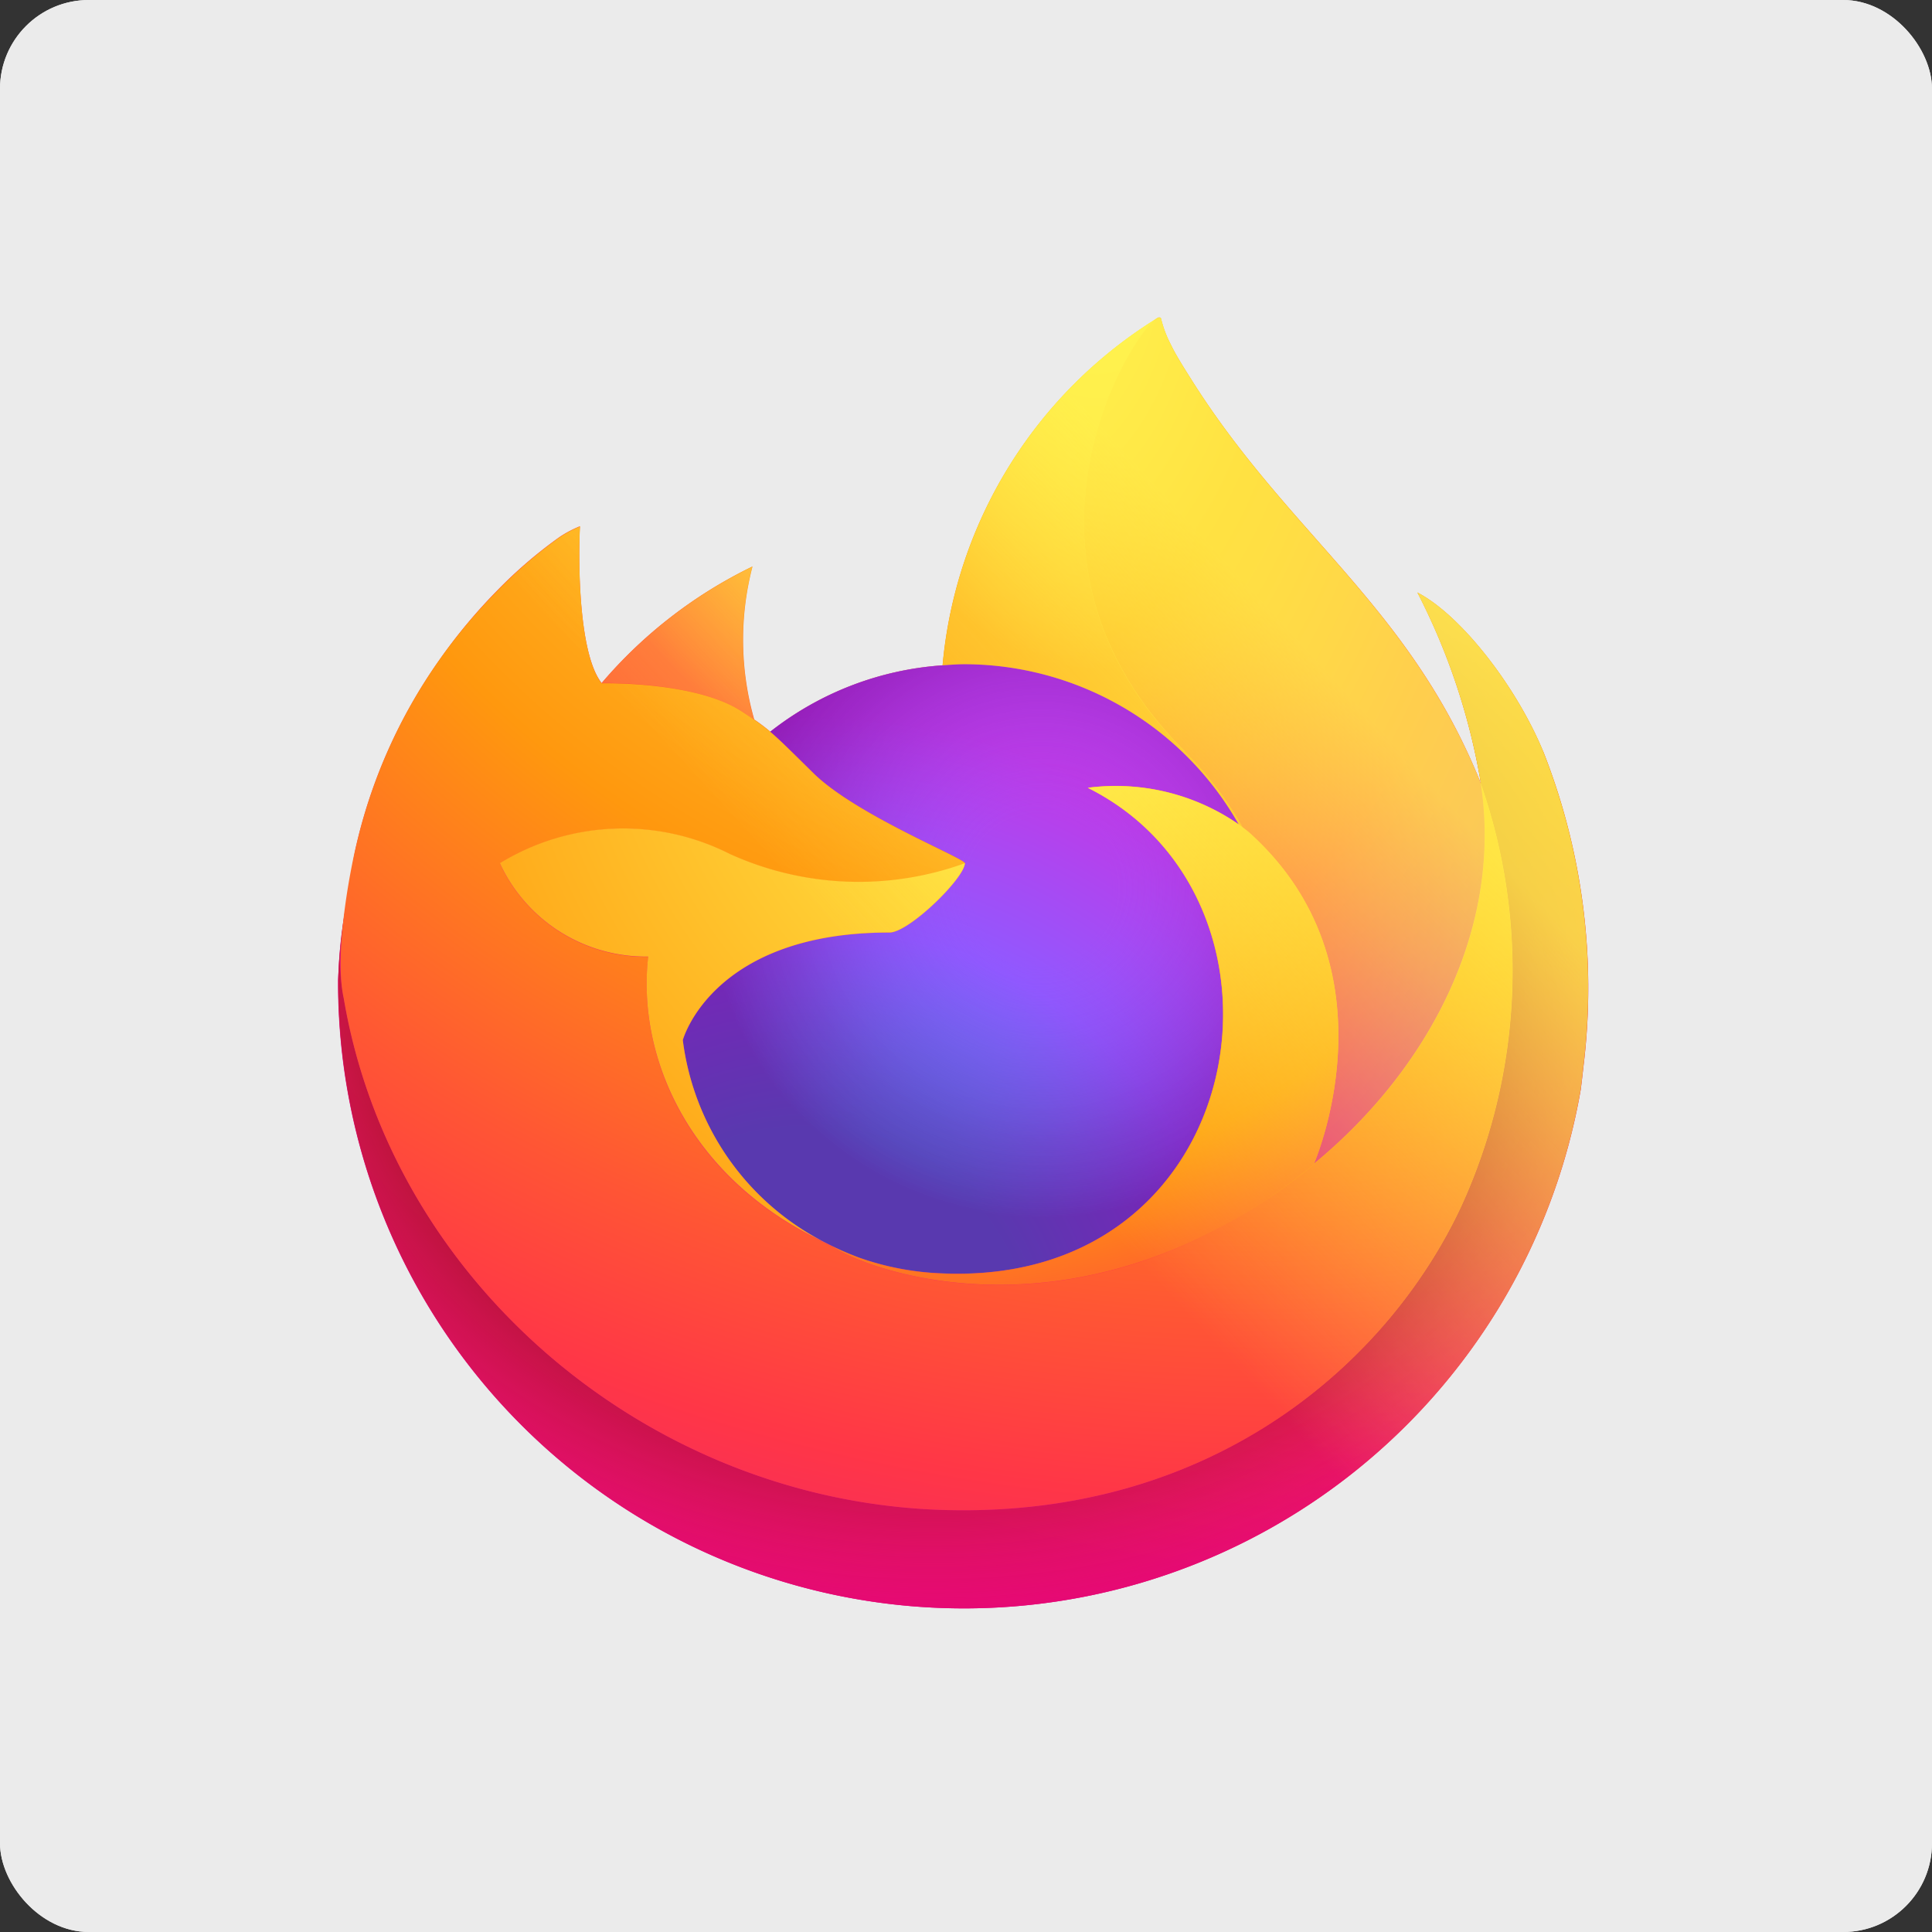
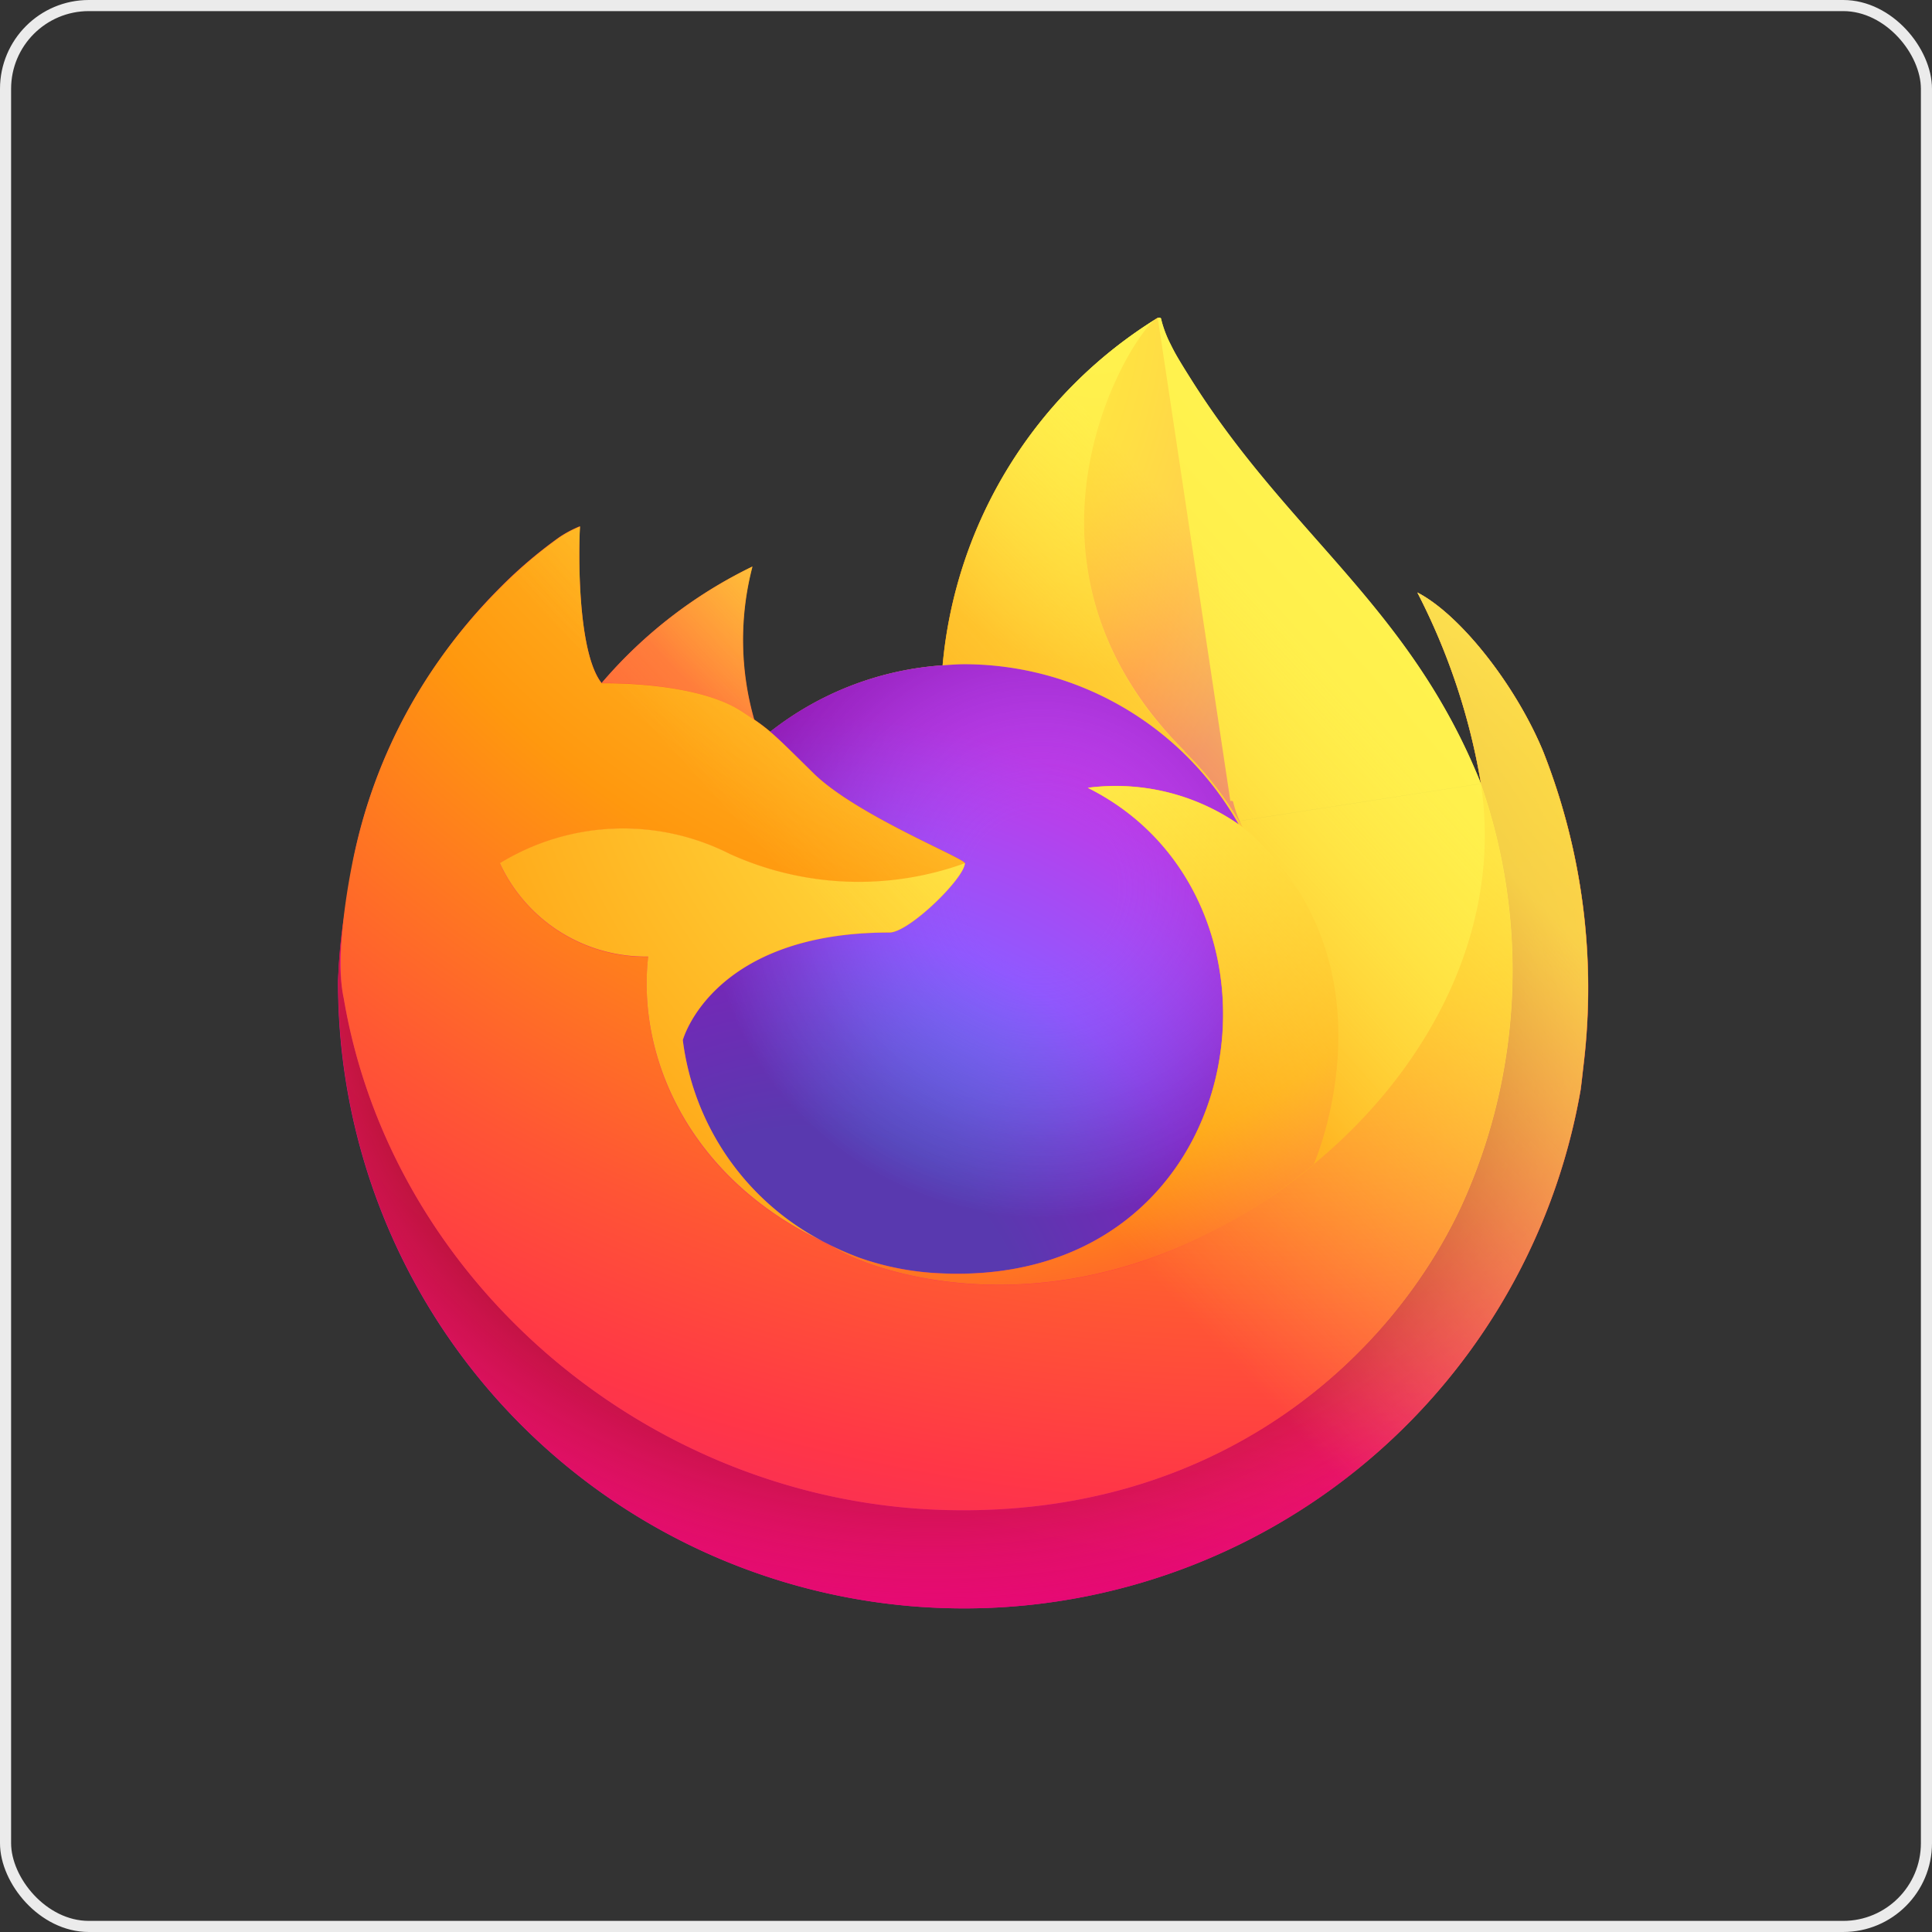
<svg xmlns="http://www.w3.org/2000/svg" width="87" height="87" viewBox="0 0 87 87">
  <rect x="0" y="0" width="87" height="87" fill="#333333" stroke="none" />
  <defs>
    <linearGradient id="linear-gradient" x1="0.914" y1="0.155" x2="0.083" y2="0.932" gradientUnits="objectBoundingBox">
      <stop offset="0.048" stop-color="#fff44f" />
      <stop offset="0.111" stop-color="#ffe847" />
      <stop offset="0.225" stop-color="#ffc830" />
      <stop offset="0.368" stop-color="#ff980e" />
      <stop offset="0.401" stop-color="#ff8b16" />
      <stop offset="0.462" stop-color="#ff672a" />
      <stop offset="0.534" stop-color="#ff3647" />
      <stop offset="0.705" stop-color="#e31587" />
    </linearGradient>
    <radialGradient id="radial-gradient" cx="0.865" cy="-0.127" r="1.284" gradientUnits="objectBoundingBox">
      <stop offset="0.129" stop-color="#ffbd4f" />
      <stop offset="0.186" stop-color="#ffac31" />
      <stop offset="0.247" stop-color="#ff9d17" />
      <stop offset="0.283" stop-color="#ff980e" />
      <stop offset="0.403" stop-color="#ff563b" />
      <stop offset="0.467" stop-color="#ff3750" />
      <stop offset="0.71" stop-color="#f5156c" />
      <stop offset="0.782" stop-color="#eb0878" />
      <stop offset="0.86" stop-color="#e50080" />
    </radialGradient>
    <radialGradient id="radial-gradient-2" cx="0.478" cy="0.397" r="1.284" gradientUnits="objectBoundingBox">
      <stop offset="0.3" stop-color="#960e18" />
      <stop offset="0.351" stop-color="#b11927" stop-opacity="0.741" />
      <stop offset="0.435" stop-color="#db293d" stop-opacity="0.341" />
      <stop offset="0.497" stop-color="#f5334b" stop-opacity="0.094" />
      <stop offset="0.53" stop-color="#ff3750" stop-opacity="0" />
    </radialGradient>
    <radialGradient id="radial-gradient-3" cx="0.515" cy="-0.285" r="1.855" gradientUnits="objectBoundingBox">
      <stop offset="0.132" stop-color="#fff44f" />
      <stop offset="0.252" stop-color="#ffdc3e" />
      <stop offset="0.506" stop-color="#ff9d12" />
      <stop offset="0.526" stop-color="#ff980e" />
    </radialGradient>
    <radialGradient id="radial-gradient-4" cx="0.193" cy="1.101" r="1.019" gradientUnits="objectBoundingBox">
      <stop offset="0.353" stop-color="#3a8ee6" />
      <stop offset="0.472" stop-color="#5c79f0" />
      <stop offset="0.669" stop-color="#9059ff" />
      <stop offset="1" stop-color="#c139e6" />
    </radialGradient>
    <radialGradient id="radial-gradient-5" cx="0.568" cy="0.36" r="0.541" gradientUnits="objectBoundingBox">
      <stop offset="0.206" stop-color="#9059ff" stop-opacity="0" />
      <stop offset="0.278" stop-color="#8c4ff3" stop-opacity="0.063" />
      <stop offset="0.747" stop-color="#7716a8" stop-opacity="0.451" />
      <stop offset="0.975" stop-color="#6e008b" stop-opacity="0.6" />
    </radialGradient>
    <radialGradient id="radial-gradient-6" cx="2.085" cy="-0.994" r="2.922" gradientUnits="objectBoundingBox">
      <stop offset="0" stop-color="#ffe226" />
      <stop offset="0.121" stop-color="#ffdb27" />
      <stop offset="0.295" stop-color="#ffc82a" />
      <stop offset="0.502" stop-color="#ffa930" />
      <stop offset="0.732" stop-color="#ff7e37" />
      <stop offset="0.792" stop-color="#ff7139" />
    </radialGradient>
    <radialGradient id="radial-gradient-7" cx="0.797" cy="-0.409" r="1.938" gradientUnits="objectBoundingBox">
      <stop offset="0.113" stop-color="#fff44f" />
      <stop offset="0.456" stop-color="#ff980e" />
      <stop offset="0.622" stop-color="#ff5634" />
      <stop offset="0.716" stop-color="#ff3647" />
      <stop offset="0.904" stop-color="#e31587" />
    </radialGradient>
    <radialGradient id="radial-gradient-8" cx="0.08" cy="-0.104" r="1.651" gradientUnits="objectBoundingBox">
      <stop offset="0" stop-color="#fff44f" />
      <stop offset="0.06" stop-color="#ffe847" />
      <stop offset="0.168" stop-color="#ffc830" />
      <stop offset="0.304" stop-color="#ff980e" />
      <stop offset="0.356" stop-color="#ff8b16" />
      <stop offset="0.455" stop-color="#ff672a" />
      <stop offset="0.57" stop-color="#ff3647" />
      <stop offset="0.737" stop-color="#e31587" />
    </radialGradient>
    <radialGradient id="radial-gradient-9" cx="0.175" cy="-0.421" r="2.387" gradientUnits="objectBoundingBox">
      <stop offset="0.137" stop-color="#fff44f" />
      <stop offset="0.48" stop-color="#ff980e" />
      <stop offset="0.592" stop-color="#ff5634" />
      <stop offset="0.655" stop-color="#ff3647" />
      <stop offset="0.904" stop-color="#e31587" />
    </radialGradient>
    <radialGradient id="radial-gradient-10" cx="1.562" cy="-0.451" r="3.128" gradientUnits="objectBoundingBox">
      <stop offset="0.094" stop-color="#fff44f" />
      <stop offset="0.231" stop-color="#ffe141" />
      <stop offset="0.509" stop-color="#ffaf1e" />
      <stop offset="0.626" stop-color="#ff980e" />
    </radialGradient>
    <linearGradient id="linear-gradient-2" x1="0.904" y1="0.151" x2="0.197" y2="0.836" gradientUnits="objectBoundingBox">
      <stop offset="0.167" stop-color="#fff44f" stop-opacity="0.8" />
      <stop offset="0.266" stop-color="#fff44f" stop-opacity="0.635" />
      <stop offset="0.489" stop-color="#fff44f" stop-opacity="0.216" />
      <stop offset="0.6" stop-color="#fff44f" stop-opacity="0" />
    </linearGradient>
  </defs>
  <g id="Grupo_23953" data-name="Grupo 23953" transform="translate(-848 -412)">
    <g id="Retângulo_4352" data-name="Retângulo 4352" transform="translate(848 412)" fill="#ebebeb" stroke="#ebebeb" stroke-width="0.5">
-       <rect width="87" height="87" rx="4" stroke="none" />
      <rect x="0.25" y="0.25" width="86.5" height="86.5" rx="3.75" fill="none" />
    </g>
    <g id="Firefox_logo__2019" data-name="Firefox_logo,_2019" transform="translate(863.225 426.293)">
      <path id="Caminho_5569" data-name="Caminho 5569" d="M54.259,19.509c-1.224-2.946-3.708-6.127-5.653-7.133a29.281,29.281,0,0,1,2.854,8.551l.005.047c-3.186-7.94-8.587-11.147-13-18.12-.223-.353-.446-.706-.664-1.079-.124-.213-.224-.405-.31-.582a5.128,5.128,0,0,1-.42-1.116A.073.073,0,0,0,37,0a.1.1,0,0,0-.053,0s-.009.007-.014.008l-.02.011L36.929,0a20.555,20.555,0,0,0-9.7,15.655,14.1,14.1,0,0,0-7.758,2.989,8.428,8.428,0,0,0-.727-.551,13.066,13.066,0,0,1-.079-6.888,20.868,20.868,0,0,0-6.783,5.243h-.013c-1.117-1.416-1.038-6.084-.974-7.059a5.037,5.037,0,0,0-.941.5A20.519,20.519,0,0,0,7.2,12.252a24.606,24.606,0,0,0-2.634,3.161v0A23.8,23.8,0,0,0,.783,23.949l-.038.186c-.053.248-.244,1.49-.277,1.76a.594.594,0,0,1-.007.062A26.86,26.86,0,0,0,0,29.841v.145a28.183,28.183,0,0,0,55.952,4.766c.047-.364.086-.723.128-1.091A28.983,28.983,0,0,0,54.256,19.5ZM21.778,41.57c.132.063.255.132.39.192l.02.012q-.205-.1-.41-.2Zm6.455-17,23.231-3.588v-.027l.005.03Z" transform="translate(-0.004 0.013)" fill="url(#linear-gradient)" />
      <path id="Caminho_5570" data-name="Caminho 5570" d="M54.261,24.153c-1.224-2.946-3.708-6.127-5.653-7.133a29.281,29.281,0,0,1,2.854,8.551V25.6l.005.03a25.522,25.522,0,0,1-.877,19.021c-3.23,6.93-11.045,14.033-23.282,13.684C14.088,57.959,2.44,48.147.266,35.3c-.4-2.026,0-3.054.2-4.7a21,21,0,0,0-.453,3.889v.145A28.183,28.183,0,0,0,55.964,39.4c.047-.364.086-.723.128-1.091a28.983,28.983,0,0,0-1.828-14.157Z" transform="translate(-0.006 -4.631)" fill="url(#radial-gradient)" />
      <path id="Caminho_5571" data-name="Caminho 5571" d="M54.261,24.153c-1.224-2.946-3.708-6.127-5.653-7.133a29.281,29.281,0,0,1,2.854,8.551V25.6l.005.03a25.522,25.522,0,0,1-.877,19.021c-3.23,6.93-11.045,14.033-23.282,13.684C14.088,57.959,2.44,48.147.266,35.3c-.4-2.026,0-3.054.2-4.7a21,21,0,0,0-.453,3.889v.145A28.183,28.183,0,0,0,55.964,39.4c.047-.364.086-.723.128-1.091a28.983,28.983,0,0,0-1.828-14.157Z" transform="translate(-0.006 -4.631)" fill="url(#radial-gradient-2)" />
      <path id="Caminho_5572" data-name="Caminho 5572" d="M50.775,22.817c.061.043.118.086.175.129a15.342,15.342,0,0,0-2.618-3.414C39.571,10.77,46.037.54,47.127.016L47.138,0a20.555,20.555,0,0,0-9.7,15.655c.329-.023.654-.05.99-.05a14.222,14.222,0,0,1,12.346,7.211Z" transform="translate(-10.219 0.013)" fill="url(#radial-gradient-3)" />
      <path id="Caminho_5573" data-name="Caminho 5573" d="M34.052,30.425c-.047.7-2.523,3.119-3.389,3.119-8.013,0-9.314,4.848-9.314,4.848a11.894,11.894,0,0,0,6.638,9.22c.157.081.316.155.476.227q.414.183.827.339a12.536,12.536,0,0,0,3.667.707c14.048.659,16.767-16.8,6.631-21.864a9.729,9.729,0,0,1,6.795,1.65,14.222,14.222,0,0,0-12.346-7.211c-.334,0-.662.028-.99.05A14.1,14.1,0,0,0,25.287,24.5c.43.364.915.849,1.936,1.856,1.912,1.884,6.817,3.836,6.828,4.065Z" transform="translate(-5.829 -5.843)" fill="url(#radial-gradient-4)" />
      <path id="Caminho_5574" data-name="Caminho 5574" d="M34.052,30.425c-.047.7-2.523,3.119-3.389,3.119-8.013,0-9.314,4.848-9.314,4.848a11.894,11.894,0,0,0,6.638,9.22c.157.081.316.155.476.227q.414.183.827.339a12.536,12.536,0,0,0,3.667.707c14.048.659,16.767-16.8,6.631-21.864a9.729,9.729,0,0,1,6.795,1.65,14.222,14.222,0,0,0-12.346-7.211c-.334,0-.662.028-.99.05A14.1,14.1,0,0,0,25.287,24.5c.43.364.915.849,1.936,1.856,1.912,1.884,6.817,3.836,6.828,4.065Z" transform="translate(-5.829 -5.843)" fill="url(#radial-gradient-5)" />
      <path id="Caminho_5575" data-name="Caminho 5575" d="M22.6,21.92c.228.145.417.272.582.386a13.066,13.066,0,0,1-.079-6.888,20.868,20.868,0,0,0-6.783,5.243C16.459,20.657,20.547,20.583,22.6,21.92Z" transform="translate(-4.457 -4.194)" fill="url(#radial-gradient-6)" />
      <path id="Caminho_5576" data-name="Caminho 5576" d="M.3,34.185C2.476,47.033,14.123,56.849,27.342,57.22c12.237.346,20.054-6.758,23.282-13.684A25.522,25.522,0,0,0,51.5,24.514v-.027c0-.021,0-.033,0-.027l.005.047c1,6.527-2.32,12.848-7.511,17.131l-.016.036c-10.114,8.238-19.792,4.969-21.748,3.636q-.205-.1-.41-.2c-5.9-2.818-8.333-8.187-7.809-12.8a7.237,7.237,0,0,1-6.676-4.2A10.63,10.63,0,0,1,17.7,27.694a14.033,14.033,0,0,0,10.58.416c-.011-.229-4.915-2.181-6.828-4.065-1.022-1.007-1.507-1.492-1.936-1.856a8.428,8.428,0,0,0-.727-.551c-.167-.114-.356-.238-.582-.386-2.056-1.336-6.143-1.263-6.279-1.259h-.013c-1.117-1.416-1.038-6.084-.974-7.059a5.037,5.037,0,0,0-.941.5,20.519,20.519,0,0,0-2.754,2.359A24.606,24.606,0,0,0,4.6,18.946v0A23.8,23.8,0,0,0,.817,27.481C.8,27.539-.2,31.916.3,34.186Z" transform="translate(-0.046 -3.516)" fill="url(#radial-gradient-7)" />
-       <path id="Caminho_5577" data-name="Caminho 5577" d="M50.723,19.526a15.342,15.342,0,0,1,2.618,3.417c.155.117.3.233.422.346,6.389,5.89,3.042,14.215,2.792,14.8,5.19-4.276,8.507-10.6,7.511-17.131-3.188-7.947-8.595-11.154-13-18.127-.223-.353-.446-.706-.664-1.079-.124-.213-.224-.405-.31-.582a5.128,5.128,0,0,1-.42-1.116.073.073,0,0,0-.064-.073.1.1,0,0,0-.053,0s-.009.007-.014.008L49.52,0c-1.09.517-7.555,10.754,1.207,19.509Z" transform="translate(-12.61 0.018)" fill="url(#radial-gradient-8)" />
+       <path id="Caminho_5577" data-name="Caminho 5577" d="M50.723,19.526a15.342,15.342,0,0,1,2.618,3.417a5.128,5.128,0,0,1-.42-1.116.073.073,0,0,0-.064-.073.1.1,0,0,0-.053,0s-.009.007-.014.008L49.52,0c-1.09.517-7.555,10.754,1.207,19.509Z" transform="translate(-12.61 0.018)" fill="url(#radial-gradient-8)" />
      <path id="Caminho_5578" data-name="Caminho 5578" d="M49.472,31.212c-.123-.113-.268-.229-.422-.346-.057-.043-.114-.086-.175-.129a9.729,9.729,0,0,0-6.795-1.65c10.136,5.068,7.417,22.519-6.631,21.864a12.536,12.536,0,0,1-3.667-.707q-.414-.155-.827-.339c-.159-.073-.318-.145-.476-.227l.02.012c1.959,1.337,11.634,4.6,21.748-3.636l.016-.036c.252-.589,3.6-8.914-2.792-14.8Z" transform="translate(-8.32 -7.902)" fill="url(#radial-gradient-9)" />
      <path id="Caminho_5579" data-name="Caminho 5579" d="M18.259,41.163s1.3-4.848,9.314-4.848c.866,0,3.345-2.418,3.389-3.119a14.033,14.033,0,0,1-10.58-.416,10.63,10.63,0,0,0-10.361.416A7.237,7.237,0,0,0,16.7,37.4c-.522,4.608,1.914,9.976,7.809,12.8.132.063.255.132.39.192a11.9,11.9,0,0,1-6.638-9.22Z" transform="translate(-2.737 -8.618)" fill="url(#radial-gradient-10)" />
      <path id="Caminho_5580" data-name="Caminho 5580" d="M54.259,19.509c-1.224-2.946-3.708-6.127-5.653-7.133a29.281,29.281,0,0,1,2.854,8.551l.005.047c-3.186-7.94-8.587-11.147-13-18.12-.223-.353-.446-.706-.664-1.079-.124-.213-.224-.405-.31-.582a5.128,5.128,0,0,1-.42-1.116A.073.073,0,0,0,37.005,0a.1.1,0,0,0-.053,0s-.009.007-.014.008l-.02.011L36.929,0a20.555,20.555,0,0,0-9.7,15.655c.329-.023.654-.05.99-.05A14.222,14.222,0,0,1,40.566,22.82a9.729,9.729,0,0,0-6.795-1.65c10.136,5.068,7.417,22.519-6.631,21.864a12.536,12.536,0,0,1-3.667-.707q-.414-.155-.827-.339c-.159-.073-.318-.145-.476-.227l.02.012q-.205-.1-.41-.2c.132.063.255.132.39.192a11.9,11.9,0,0,1-6.638-9.22s1.3-4.848,9.314-4.848c.866,0,3.345-2.418,3.389-3.119-.011-.229-4.915-2.181-6.828-4.065-1.022-1.007-1.507-1.492-1.936-1.856a8.428,8.428,0,0,0-.727-.551,13.066,13.066,0,0,1-.079-6.888,20.868,20.868,0,0,0-6.783,5.243H11.87c-1.117-1.416-1.038-6.084-.974-7.059a5.037,5.037,0,0,0-.941.5A20.519,20.519,0,0,0,7.2,12.258a24.606,24.606,0,0,0-2.634,3.161v0A23.8,23.8,0,0,0,.785,23.955l-.038.186c-.053.248-.291,1.507-.325,1.778h0a32.786,32.786,0,0,0-.416,3.929v.145a28.183,28.183,0,0,0,55.952,4.766c.047-.364.086-.723.128-1.091A28.983,28.983,0,0,0,54.258,19.51Zm-2.8,1.448.005.03Z" transform="translate(-0.005 0.013)" fill="url(#linear-gradient-2)" />
    </g>
  </g>
</svg>